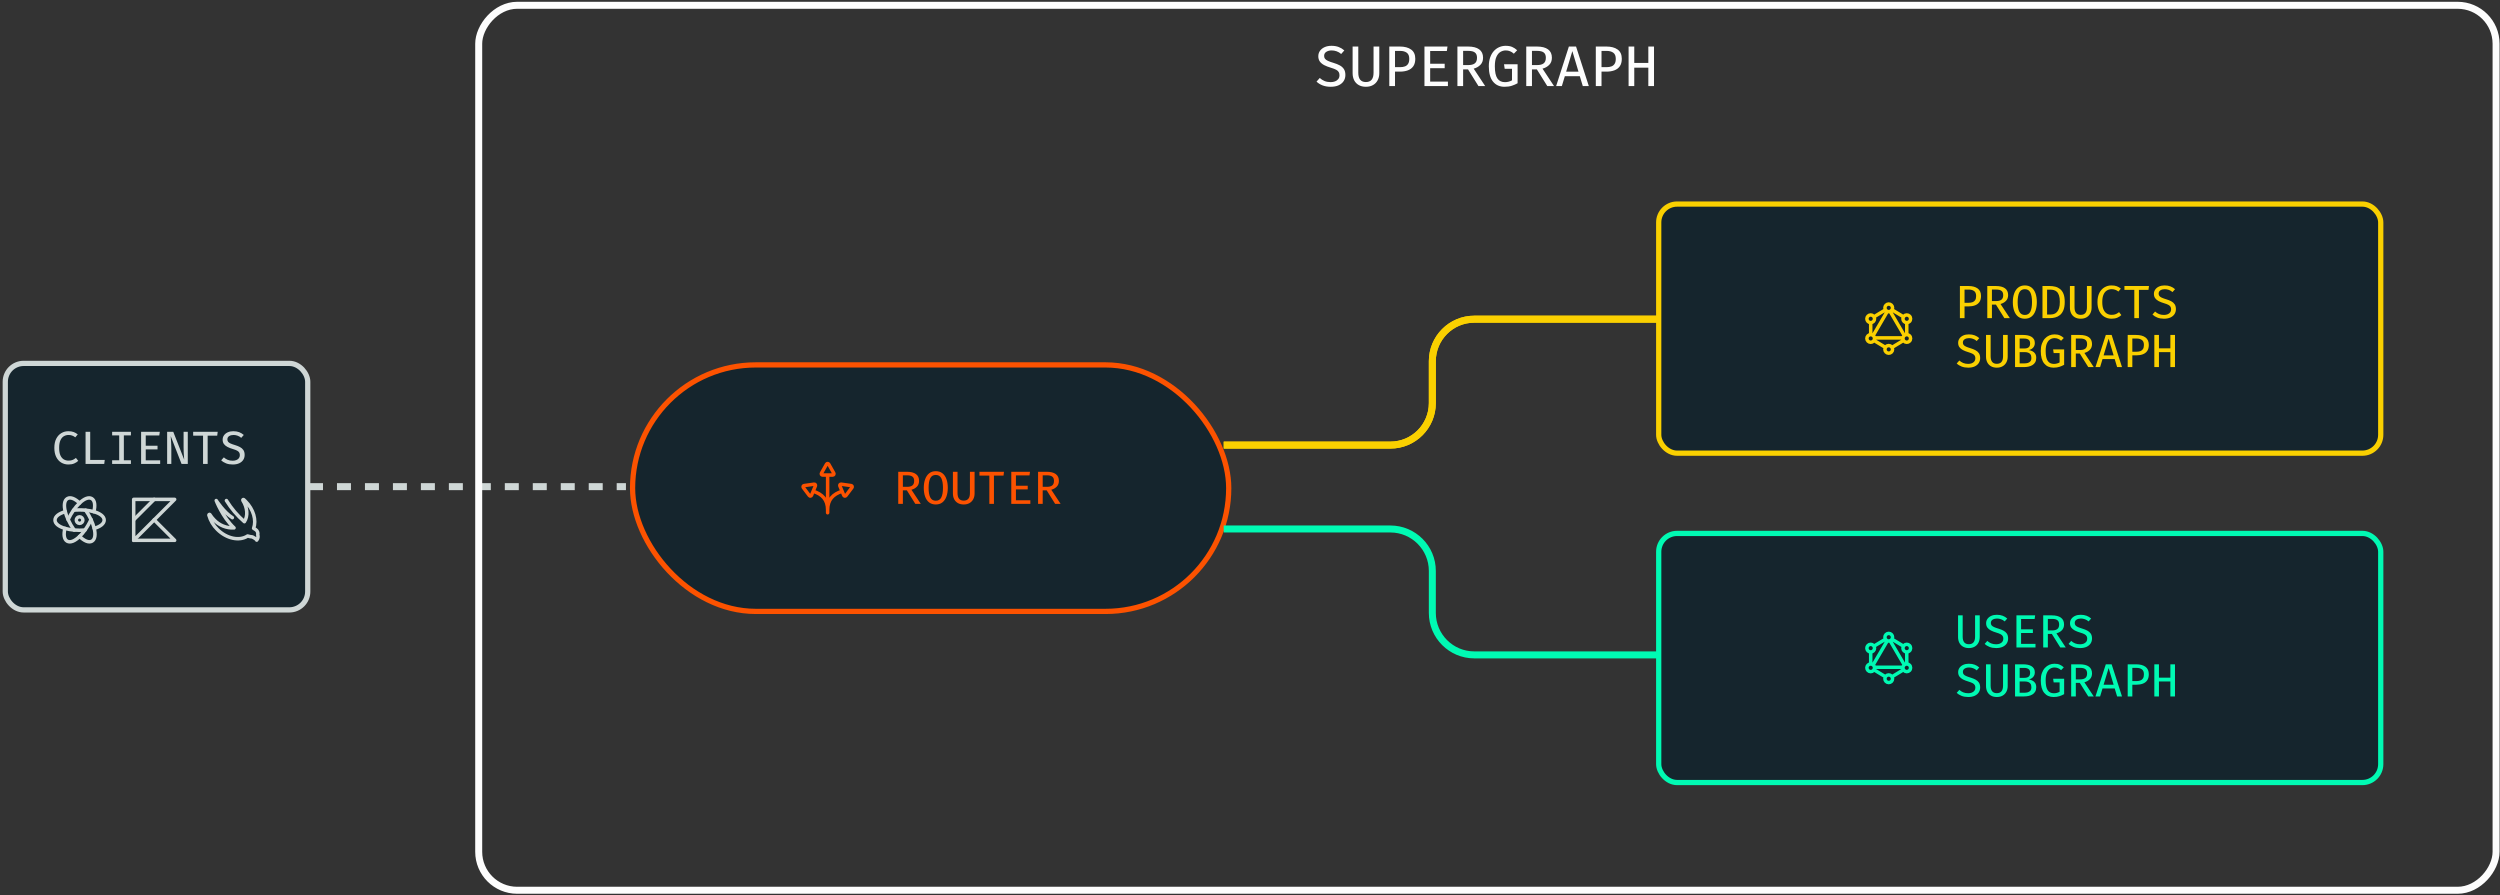
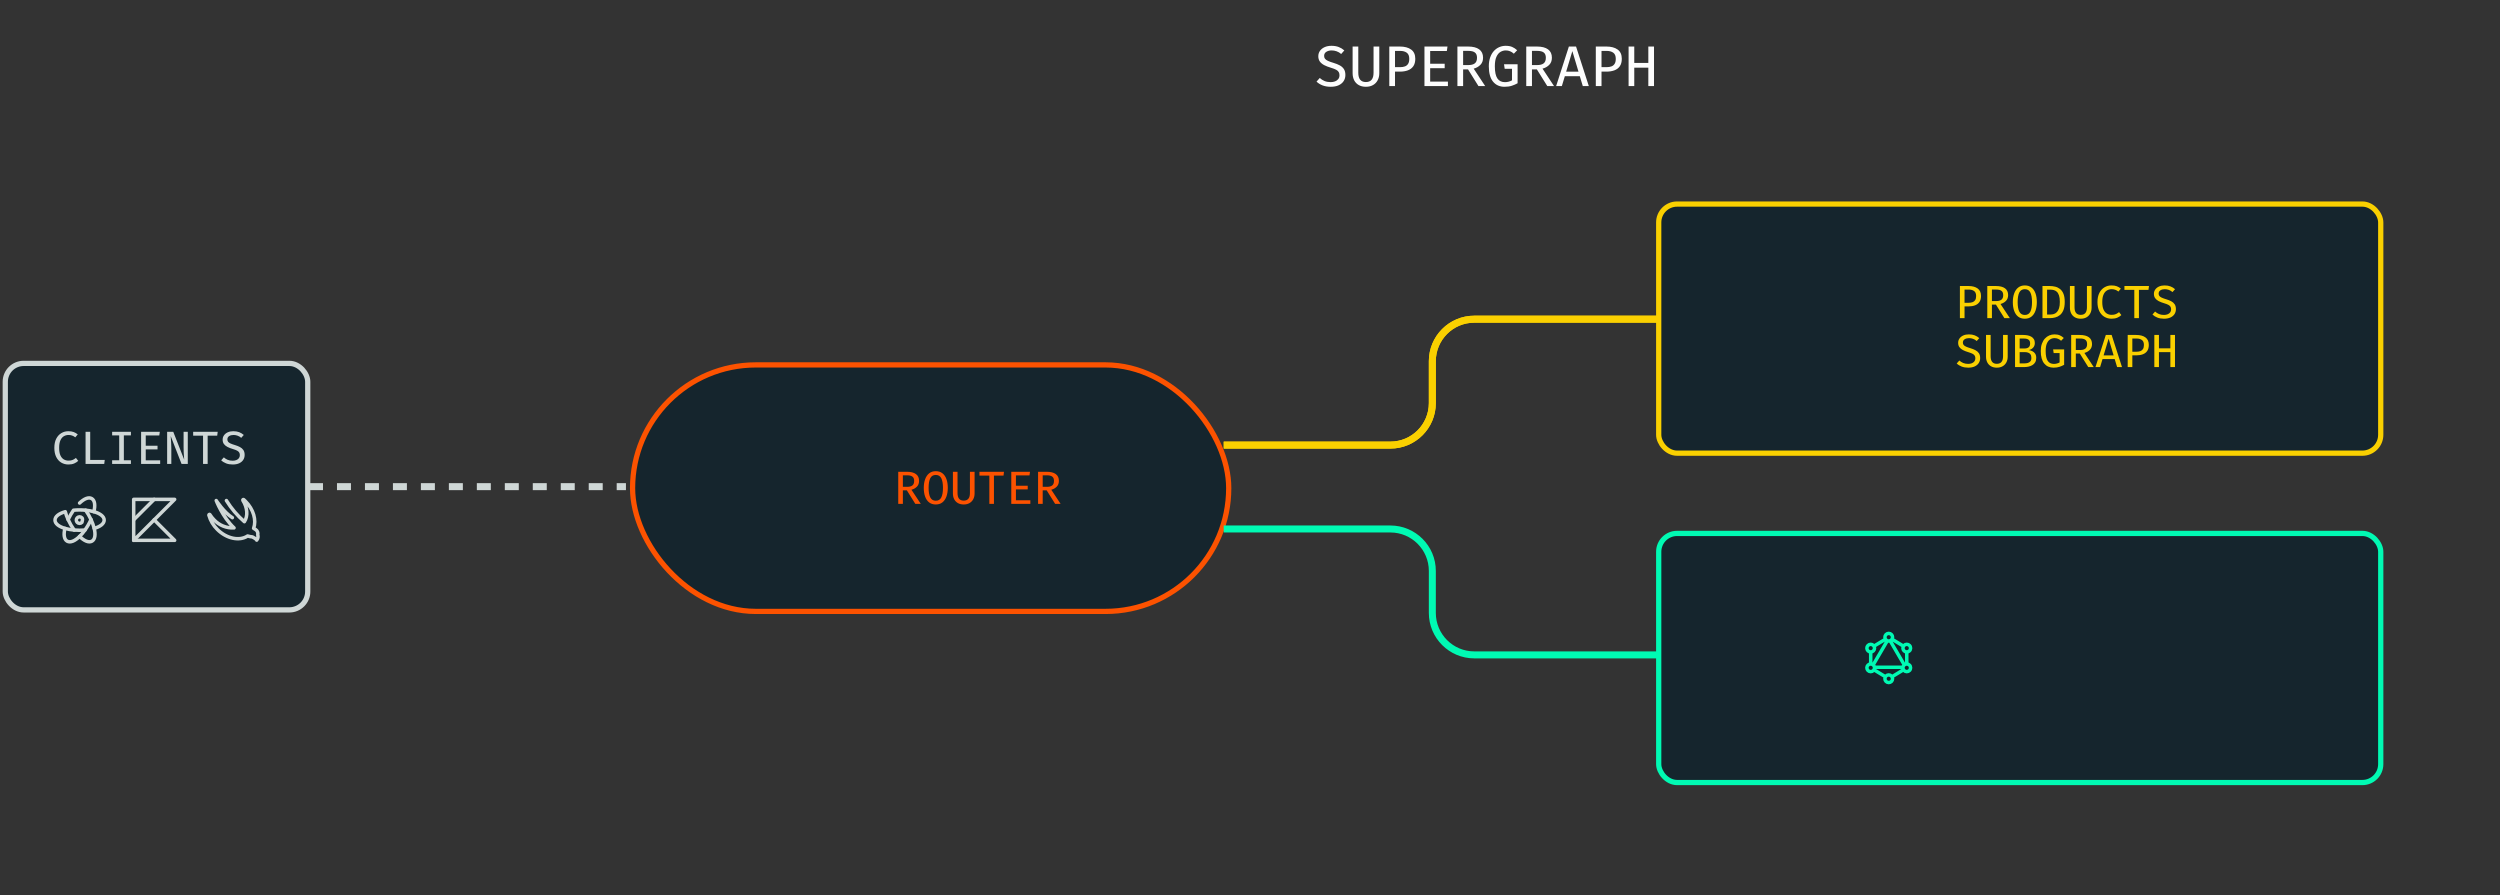
<svg xmlns="http://www.w3.org/2000/svg" width="715" height="256" viewBox="0 0 715 256" fill="none">
  <rect x="0" y="0" width="715" height="256" fill="#333333" stroke="none" />
  <rect x="1.511" y="103.931" width="86.5" height="70.5" rx="5.25" fill="#15252D" />
  <rect x="1.511" y="103.931" width="86.5" height="70.5" rx="5.25" stroke="#CFD7D6" stroke-width="1.5" />
  <path d="M19.534 123.327C20.143 123.327 20.654 123.405 21.067 123.561C21.485 123.716 21.876 123.943 22.241 124.241L21.527 125.081C21.243 124.845 20.941 124.674 20.621 124.567C20.301 124.456 19.965 124.401 19.614 124.401C19.13 124.401 18.683 124.518 18.274 124.754C17.865 124.99 17.536 125.376 17.287 125.914C17.038 126.452 16.914 127.174 16.914 128.081C16.914 128.965 17.032 129.676 17.267 130.214C17.507 130.747 17.83 131.136 18.234 131.381C18.643 131.621 19.099 131.741 19.601 131.741C20.103 131.741 20.518 131.663 20.847 131.507C21.181 131.347 21.47 131.165 21.714 130.961L22.374 131.807C22.085 132.092 21.71 132.336 21.247 132.541C20.79 132.745 20.23 132.847 19.567 132.847C18.807 132.847 18.123 132.665 17.514 132.301C16.91 131.936 16.43 131.401 16.074 130.694C15.719 129.983 15.541 129.112 15.541 128.081C15.541 127.05 15.721 126.181 16.081 125.474C16.445 124.767 16.93 124.234 17.534 123.874C18.143 123.51 18.81 123.327 19.534 123.327ZM24.472 132.681V123.494H25.799V131.534H29.959L29.812 132.681H24.472ZM37.444 123.494V124.527H35.423V131.641H37.444V132.681H32.07V131.641H34.09V124.527H32.07V123.494H37.444ZM41.681 124.534V127.487H45.055V128.534H41.681V131.647H45.808V132.681H40.355V123.494H45.708L45.555 124.534H41.681ZM51.92 132.681L48.82 124.714C48.828 124.87 48.846 125.136 48.873 125.514C48.904 125.887 48.933 126.318 48.96 126.807C48.986 127.292 49 127.776 49 128.261V132.681H47.8V123.494H49.553L52.686 131.481C52.677 131.33 52.657 131.078 52.626 130.727C52.595 130.372 52.566 129.952 52.54 129.467C52.517 128.983 52.506 128.465 52.506 127.914V123.494H53.706V132.681H51.92ZM59.391 124.594V132.681H58.071V124.594H55.244V123.494H62.264L62.124 124.594H59.391ZM69.969 130.114C69.969 130.647 69.834 131.121 69.562 131.534C69.296 131.943 68.907 132.265 68.396 132.501C67.889 132.732 67.273 132.847 66.549 132.847C65.847 132.847 65.22 132.741 64.669 132.527C64.118 132.314 63.649 132.021 63.262 131.647L64.016 130.801C64.336 131.098 64.702 131.334 65.116 131.507C65.529 131.681 66.011 131.767 66.562 131.767C66.922 131.767 67.256 131.71 67.562 131.594C67.874 131.474 68.122 131.296 68.309 131.061C68.5 130.821 68.596 130.521 68.596 130.161C68.596 129.876 68.538 129.634 68.422 129.434C68.311 129.23 68.114 129.05 67.829 128.894C67.545 128.738 67.147 128.585 66.636 128.434C66.013 128.252 65.48 128.045 65.036 127.814C64.596 127.578 64.258 127.296 64.022 126.967C63.791 126.634 63.676 126.225 63.676 125.741C63.676 125.265 63.807 124.847 64.069 124.487C64.331 124.123 64.691 123.838 65.149 123.634C65.607 123.43 66.133 123.327 66.729 123.327C67.374 123.327 67.936 123.421 68.416 123.607C68.9 123.794 69.336 124.058 69.722 124.401L68.989 125.227C68.66 124.938 68.307 124.73 67.929 124.601C67.556 124.467 67.176 124.401 66.789 124.401C66.3 124.401 65.885 124.507 65.542 124.721C65.2 124.93 65.029 125.25 65.029 125.681C65.029 125.938 65.098 126.158 65.236 126.341C65.374 126.518 65.605 126.683 65.929 126.834C66.258 126.985 66.707 127.145 67.276 127.314C67.769 127.461 68.218 127.641 68.622 127.854C69.031 128.063 69.358 128.347 69.602 128.707C69.847 129.063 69.969 129.532 69.969 130.114Z" fill="#CFD7D6" />
  <g clip-path="url(#clip0_451_2168)">
    <path d="M26.032 148.595C26.42 149.405 26.725 150.251 26.944 151.122C28.684 150.61 29.792 149.769 29.792 148.747C29.792 147.705 28.642 146.85 26.843 146.342" stroke="#CFD7D6" stroke-linecap="round" stroke-linejoin="round" />
    <path d="M19.481 148.595C19.144 147.87 18.872 147.117 18.669 146.345C16.875 146.853 15.731 147.707 15.731 148.747C15.731 149.767 16.836 150.607 18.571 151.122" stroke="#CFD7D6" stroke-linecap="round" stroke-linejoin="round" />
-     <path d="M21.026 145.92C21.535 145.18 22.116 144.493 22.761 143.869C21.448 142.619 20.165 142.079 19.28 142.59C18.378 143.11 18.212 144.534 18.672 146.347" stroke="#CFD7D6" stroke-linecap="round" stroke-linejoin="round" />
    <path d="M24.302 151.593C23.843 152.247 23.328 152.859 22.761 153.421C24.098 154.721 25.411 155.286 26.311 154.766C27.195 154.256 27.37 152.88 26.946 151.122" stroke="#CFD7D6" stroke-linecap="round" stroke-linejoin="round" />
    <path d="M21.213 151.592C20.318 151.523 19.432 151.364 18.569 151.118C18.141 152.881 18.319 154.261 19.201 154.773C20.103 155.293 21.419 154.725 22.759 153.421" stroke="#CFD7D6" stroke-linecap="round" stroke-linejoin="round" />
    <path d="M24.488 145.92C25.284 145.991 26.072 146.132 26.843 146.343C27.299 144.535 27.133 143.115 26.233 142.593C25.349 142.085 24.07 142.619 22.761 143.869" stroke="#CFD7D6" stroke-linecap="round" stroke-linejoin="round" />
    <path d="M24.488 145.92C23.937 145.867 23.363 145.836 22.761 145.836C22.158 145.836 21.58 145.867 21.026 145.92C20.742 146.33 20.464 146.765 20.196 147.228C19.928 147.692 19.696 148.147 19.481 148.595C19.711 149.099 19.973 149.613 20.273 150.133C20.573 150.653 20.89 151.14 21.21 151.593C22.238 151.681 23.272 151.681 24.299 151.593C24.973 150.653 25.553 149.649 26.031 148.595C25.594 147.661 25.078 146.766 24.488 145.92Z" stroke="#CFD7D6" stroke-linecap="round" stroke-linejoin="round" />
-     <path d="M21.823 148.747C21.823 148.996 21.922 149.234 22.098 149.41C22.274 149.586 22.512 149.685 22.761 149.685C23.009 149.685 23.248 149.586 23.424 149.41C23.599 149.234 23.698 148.996 23.698 148.747C23.698 148.498 23.599 148.26 23.424 148.084C23.248 147.908 23.009 147.81 22.761 147.81C22.512 147.81 22.274 147.908 22.098 148.084C21.922 148.26 21.823 148.498 21.823 148.747Z" stroke="#CFD7D6" stroke-linecap="round" stroke-linejoin="round" />
+     <path d="M21.823 148.747C21.823 148.996 21.922 149.234 22.098 149.41C22.274 149.586 22.512 149.685 22.761 149.685C23.009 149.685 23.248 149.586 23.424 149.41C23.698 148.498 23.599 148.26 23.424 148.084C23.248 147.908 23.009 147.81 22.761 147.81C22.512 147.81 22.274 147.908 22.098 148.084C21.922 148.26 21.823 148.498 21.823 148.747Z" stroke="#CFD7D6" stroke-linecap="round" stroke-linejoin="round" />
  </g>
  <g clip-path="url(#clip1_451_2168)">
    <path d="M38.235 142.82V154.539L49.953 142.82H38.235Z" stroke="#CFD7D6" stroke-linecap="round" stroke-linejoin="round" />
    <path d="M44.094 148.68L49.953 154.539H38.235" stroke="#CFD7D6" stroke-linecap="round" stroke-linejoin="round" />
    <path d="M44.094 142.82L38.36 148.555" stroke="#CFD7D6" stroke-linecap="round" stroke-linejoin="round" />
  </g>
  <g clip-path="url(#clip2_451_2168)">
    <path d="M66.454 148.055C64.011 146.536 61.842 143.155 61.842 143.155C61.842 143.155 63.636 147.874 66.93 150.974C65.868 151.032 64.807 150.858 63.821 150.461C62.835 150.065 61.948 149.457 61.223 148.68C60.764 148.221 60.36 147.712 60.017 147.161C59.995 147.134 59.964 147.116 59.929 147.11C59.895 147.104 59.859 147.111 59.83 147.13C59.795 147.148 59.768 147.176 59.751 147.211C59.734 147.246 59.729 147.286 59.736 147.324C60.169 148.877 61.003 150.289 62.154 151.417C64.817 154.08 68.486 154.817 70.817 153.292C71.267 153.43 71.73 153.52 72.198 153.561C73.411 154.186 73.411 154.474 73.411 154.474C73.587 154.267 73.707 154.02 73.761 153.754C73.814 153.488 73.799 153.213 73.717 152.955C73.782 152.669 73.757 152.37 73.645 152.099C73.533 151.829 73.34 151.599 73.092 151.442L72.536 151.099C73.379 148.799 72.536 145.686 70.192 143.349C70.036 143.186 69.873 143.036 69.704 142.892C69.676 142.867 69.639 142.854 69.601 142.854C69.563 142.854 69.527 142.867 69.498 142.892C69.469 142.916 69.449 142.948 69.441 142.985C69.433 143.021 69.438 143.059 69.454 143.092C70.773 145.186 70.967 147.58 69.892 149.205C67.879 147.464 66.146 145.424 64.754 143.155" stroke="#CFD7D6" stroke-linecap="round" stroke-linejoin="round" />
  </g>
  <rect x="180.917" y="104.363" width="170.5" height="70.5" rx="35.25" fill="#15252D" />
  <rect x="180.917" y="104.363" width="170.5" height="70.5" rx="35.25" stroke="#FC5200" stroke-width="1.5" />
  <g clip-path="url(#clip3_451_2168)">
    <path d="M232.565 140.508C235.158 141.321 236.703 142.883 236.703 145.832M236.703 145.832V146.645M236.703 145.832C236.703 142.883 238.247 141.321 240.84 140.508M236.703 145.832V135.863M235.234 135.863C235.174 135.863 235.114 135.847 235.061 135.816C235.008 135.786 234.965 135.742 234.934 135.689C234.904 135.636 234.889 135.576 234.889 135.515C234.889 135.454 234.906 135.394 234.937 135.342L236.405 132.738C236.436 132.686 236.479 132.644 236.531 132.614C236.584 132.584 236.643 132.568 236.703 132.568C236.763 132.568 236.822 132.584 236.874 132.614C236.926 132.644 236.97 132.686 237 132.738L238.469 135.341C238.5 135.394 238.516 135.454 238.517 135.515C238.517 135.576 238.501 135.636 238.471 135.689C238.441 135.742 238.397 135.786 238.344 135.816C238.292 135.847 238.232 135.863 238.171 135.863H235.234ZM233.21 138.951C233.233 138.894 233.241 138.833 233.233 138.772C233.225 138.712 233.201 138.654 233.164 138.606C233.126 138.558 233.077 138.52 233.02 138.497C232.964 138.474 232.902 138.467 232.842 138.475L229.967 138.879C229.907 138.888 229.851 138.911 229.803 138.948C229.755 138.985 229.718 139.034 229.695 139.09C229.672 139.145 229.664 139.206 229.671 139.266C229.679 139.326 229.702 139.382 229.739 139.431L231.484 141.747C231.521 141.796 231.57 141.834 231.626 141.858C231.682 141.881 231.744 141.89 231.804 141.882C231.865 141.874 231.922 141.851 231.971 141.814C232.019 141.777 232.057 141.728 232.081 141.671L232.643 140.311L233.21 138.951ZM240.195 138.951C240.172 138.894 240.164 138.833 240.172 138.772C240.18 138.712 240.204 138.654 240.242 138.606C240.279 138.558 240.328 138.52 240.385 138.497C240.441 138.474 240.503 138.467 240.563 138.475L243.438 138.879C243.498 138.888 243.555 138.911 243.602 138.948C243.65 138.985 243.687 139.034 243.71 139.09C243.733 139.145 243.741 139.206 243.734 139.266C243.726 139.326 243.703 139.382 243.666 139.431L241.921 141.747C241.884 141.796 241.835 141.834 241.779 141.858C241.723 141.881 241.661 141.89 241.601 141.882C241.54 141.874 241.483 141.851 241.434 141.814C241.386 141.777 241.348 141.728 241.324 141.671L240.762 140.311L240.195 138.951Z" stroke="#FC5200" stroke-linecap="round" stroke-linejoin="round" />
  </g>
  <path d="M262.856 137.533C262.856 138.222 262.645 138.778 262.223 139.2C261.805 139.618 261.29 139.907 260.676 140.067L263.35 144.113H261.783L259.363 140.24H258.223V144.113H256.896V134.927H259.343C260.494 134.927 261.367 135.147 261.963 135.587C262.559 136.022 262.856 136.671 262.856 137.533ZM261.45 137.533C261.45 136.969 261.285 136.562 260.956 136.313C260.632 136.064 260.132 135.94 259.456 135.94H258.223V139.233H259.47C260.101 139.233 260.587 139.104 260.93 138.847C261.276 138.584 261.45 138.147 261.45 137.533ZM271.068 139.527C271.068 140.46 270.939 141.284 270.681 142C270.423 142.716 270.039 143.276 269.528 143.68C269.021 144.08 268.39 144.28 267.634 144.28C266.879 144.28 266.245 144.084 265.734 143.693C265.228 143.298 264.845 142.744 264.588 142.033C264.33 141.322 264.201 140.491 264.201 139.54C264.201 138.602 264.33 137.776 264.588 137.06C264.845 136.34 265.228 135.778 265.734 135.373C266.245 134.964 266.879 134.76 267.634 134.76C268.39 134.76 269.021 134.958 269.528 135.353C270.039 135.749 270.423 136.304 270.681 137.02C270.939 137.736 271.068 138.571 271.068 139.527ZM269.688 139.527C269.688 138.318 269.528 137.4 269.208 136.773C268.892 136.147 268.368 135.833 267.634 135.833C266.901 135.833 266.374 136.149 266.054 136.78C265.739 137.411 265.581 138.331 265.581 139.54C265.581 140.744 265.743 141.658 266.068 142.28C266.397 142.898 266.919 143.207 267.634 143.207C268.368 143.207 268.892 142.896 269.208 142.273C269.528 141.647 269.688 140.731 269.688 139.527ZM278.732 134.927V141.12C278.732 141.742 278.606 142.291 278.352 142.767C278.103 143.242 277.746 143.613 277.279 143.88C276.817 144.147 276.263 144.28 275.619 144.28C274.97 144.28 274.415 144.147 273.952 143.88C273.49 143.613 273.137 143.242 272.892 142.767C272.652 142.291 272.532 141.742 272.532 141.12V134.927H273.852V141.02C273.852 142.46 274.441 143.18 275.619 143.18C276.806 143.18 277.399 142.46 277.399 141.02V134.927H278.732ZM284.27 136.027V144.113H282.95V136.027H280.124V134.927H287.144L287.004 136.027H284.27ZM290.555 135.967V138.92H293.928V139.967H290.555V143.08H294.682V144.113H289.228V134.927H294.582L294.428 135.967H290.555ZM302.847 137.533C302.847 138.222 302.635 138.778 302.213 139.2C301.795 139.618 301.28 139.907 300.667 140.067L303.34 144.113H301.773L299.353 140.24H298.213V144.113H296.887V134.927H299.333C300.484 134.927 301.358 135.147 301.953 135.587C302.549 136.022 302.847 136.671 302.847 137.533ZM301.44 137.533C301.44 136.969 301.275 136.562 300.947 136.313C300.622 136.064 300.122 135.94 299.447 135.94H298.213V139.233H299.46C300.091 139.233 300.578 139.104 300.92 138.847C301.267 138.584 301.44 138.147 301.44 137.533Z" fill="#FC5200" />
  <path d="M384.781 21.454C384.781 22.111 384.614 22.693 384.28 23.202C383.952 23.705 383.473 24.102 382.844 24.392C382.221 24.676 381.463 24.818 380.572 24.818C379.707 24.818 378.936 24.687 378.258 24.425C377.579 24.162 377.002 23.801 376.526 23.341L377.454 22.299C377.847 22.666 378.299 22.956 378.807 23.169C379.316 23.383 379.91 23.489 380.588 23.489C381.031 23.489 381.441 23.418 381.819 23.276C382.202 23.128 382.508 22.909 382.738 22.619C382.973 22.324 383.091 21.955 383.091 21.512C383.091 21.162 383.019 20.863 382.877 20.617C382.74 20.366 382.497 20.144 382.147 19.953C381.797 19.761 381.307 19.573 380.678 19.387C379.912 19.162 379.256 18.908 378.709 18.623C378.167 18.334 377.752 17.986 377.462 17.581C377.177 17.171 377.035 16.668 377.035 16.072C377.035 15.486 377.197 14.972 377.519 14.529C377.842 14.081 378.285 13.73 378.848 13.479C379.412 13.227 380.06 13.101 380.793 13.101C381.586 13.101 382.278 13.216 382.869 13.446C383.465 13.676 384.001 14.001 384.477 14.422L383.575 15.44C383.17 15.084 382.735 14.827 382.27 14.669C381.811 14.505 381.343 14.422 380.867 14.422C380.265 14.422 379.754 14.554 379.333 14.816C378.911 15.073 378.701 15.467 378.701 15.998C378.701 16.315 378.786 16.586 378.955 16.81C379.125 17.029 379.409 17.231 379.808 17.417C380.213 17.603 380.766 17.8 381.466 18.008C382.073 18.189 382.626 18.41 383.123 18.673C383.627 18.93 384.029 19.28 384.33 19.723C384.63 20.161 384.781 20.738 384.781 21.454ZM394.477 13.307V20.929C394.477 21.695 394.321 22.37 394.009 22.956C393.703 23.541 393.263 23.998 392.688 24.326C392.119 24.654 391.438 24.818 390.645 24.818C389.846 24.818 389.163 24.654 388.594 24.326C388.025 23.998 387.59 23.541 387.289 22.956C386.994 22.37 386.846 21.695 386.846 20.929V13.307H388.471V20.806C388.471 22.578 389.195 23.465 390.645 23.465C392.106 23.465 392.836 22.578 392.836 20.806V13.307H394.477ZM404.772 16.81C404.772 17.691 404.583 18.402 404.206 18.944C403.834 19.48 403.317 19.871 402.655 20.117C401.993 20.363 401.235 20.486 400.382 20.486H398.971V24.613H397.338V13.307H400.333C401.711 13.307 402.794 13.594 403.582 14.168C404.375 14.737 404.772 15.618 404.772 16.81ZM403.049 16.827C403.049 15.995 402.808 15.41 402.327 15.071C401.851 14.732 401.238 14.562 400.489 14.562H398.971V19.206H400.464C400.967 19.206 401.413 19.135 401.802 18.993C402.19 18.851 402.494 18.607 402.712 18.262C402.937 17.918 403.049 17.439 403.049 16.827ZM409.028 14.587V18.221H413.18V19.51H409.028V23.341H414.107V24.613H407.395V13.307H413.984L413.795 14.587H409.028ZM424.156 16.515C424.156 17.363 423.896 18.046 423.376 18.566C422.862 19.08 422.228 19.436 421.473 19.633L424.763 24.613H422.835L419.856 19.846H418.453V24.613H416.82V13.307H419.832C421.248 13.307 422.323 13.577 423.056 14.119C423.789 14.655 424.156 15.454 424.156 16.515ZM422.425 16.515C422.425 15.82 422.222 15.32 421.817 15.013C421.418 14.707 420.803 14.554 419.971 14.554H418.453V18.607H419.988C420.764 18.607 421.363 18.448 421.785 18.131C422.211 17.808 422.425 17.27 422.425 16.515ZM430.291 24.818C428.907 24.818 427.813 24.329 427.009 23.35C426.205 22.37 425.803 20.905 425.803 18.952C425.803 17.978 425.934 17.128 426.196 16.4C426.459 15.667 426.815 15.057 427.263 14.57C427.717 14.078 428.231 13.711 428.806 13.471C429.386 13.225 429.99 13.101 430.619 13.101C431.368 13.101 431.992 13.211 432.49 13.43C432.993 13.649 433.466 13.963 433.909 14.373L432.958 15.358C432.285 14.734 431.513 14.422 430.644 14.422C430.108 14.422 429.602 14.565 429.126 14.849C428.65 15.134 428.264 15.607 427.969 16.269C427.673 16.93 427.526 17.825 427.526 18.952C427.526 20.565 427.769 21.728 428.256 22.439C428.743 23.145 429.459 23.497 430.406 23.497C431.128 23.497 431.803 23.325 432.432 22.98V19.674H430.34L430.151 18.377H434.032V23.809C433.513 24.099 432.958 24.34 432.367 24.531C431.781 24.723 431.089 24.818 430.291 24.818ZM443.843 16.515C443.843 17.363 443.583 18.046 443.064 18.566C442.55 19.08 441.915 19.436 441.16 19.633L444.45 24.613H442.522L439.544 19.846H438.141V24.613H436.508V13.307H439.519C440.936 13.307 442.011 13.577 442.744 14.119C443.477 14.655 443.843 15.454 443.843 16.515ZM442.112 16.515C442.112 15.82 441.91 15.32 441.505 15.013C441.106 14.707 440.49 14.554 439.659 14.554H438.141V18.607H439.675C440.452 18.607 441.051 18.448 441.472 18.131C441.899 17.808 442.112 17.27 442.112 16.515ZM451.824 21.799H447.541L446.688 24.613H445.055L448.698 13.307H450.75L454.401 24.613H452.678L451.824 21.799ZM447.919 20.494H451.447L449.691 14.619L447.919 20.494ZM463.834 16.81C463.834 17.691 463.646 18.402 463.268 18.944C462.896 19.48 462.379 19.871 461.717 20.117C461.056 20.363 460.298 20.486 459.445 20.486H458.033V24.613H456.401V13.307H459.395C460.774 13.307 461.857 13.594 462.645 14.168C463.438 14.737 463.834 15.618 463.834 16.81ZM462.111 16.827C462.111 15.995 461.871 15.41 461.389 15.071C460.913 14.732 460.301 14.562 459.551 14.562H458.033V19.206H459.527C460.03 19.206 460.476 19.135 460.864 18.993C461.253 18.851 461.556 18.607 461.775 18.262C461.999 17.918 462.111 17.439 462.111 16.827ZM471.422 24.613V19.346H467.401V24.613H465.777V13.307H467.401V18.008H471.422V13.307H473.046V24.613H471.422Z" fill="#FDFDFD" />
  <rect x="474.391" y="58.363" width="206.5" height="71.245" rx="5.25" fill="#15252D" />
  <rect x="474.391" y="58.363" width="206.5" height="71.245" rx="5.25" stroke="#FAD000" stroke-width="1.5" />
  <g clip-path="url(#clip4_451_2168)">
    <path d="M544.249 96.642H536.098M544.399 97.364L541.107 99.359M535.021 95.704C535.311 95.704 535.589 95.819 535.794 96.025C535.999 96.23 536.115 96.508 536.115 96.798C536.115 97.088 535.999 97.366 535.794 97.571C535.589 97.776 535.311 97.892 535.021 97.892C534.731 97.892 534.453 97.776 534.248 97.571C534.042 97.366 533.927 97.088 533.927 96.798C533.927 96.508 534.042 96.23 534.248 96.025C534.453 95.819 534.731 95.704 535.021 95.704ZM535.021 95.704V92.265M545.333 95.704C545.624 95.704 545.902 95.819 546.107 96.025C546.312 96.23 546.427 96.508 546.427 96.798C546.427 97.088 546.312 97.366 546.107 97.571C545.902 97.776 545.624 97.892 545.333 97.892C545.043 97.892 544.765 97.776 544.56 97.571C544.355 97.366 544.24 97.088 544.24 96.798C544.24 96.508 544.355 96.23 544.56 96.025C544.765 95.819 545.043 95.704 545.333 95.704ZM545.333 95.704V92.265M539.77 89.057L535.724 95.973M540.585 89.057L544.63 95.974M539.242 88.615L535.955 90.607M535.955 97.364L539.247 99.359M541.113 88.615L544.399 90.607M540.177 89.142C540.467 89.142 540.745 89.026 540.951 88.821C541.156 88.616 541.271 88.338 541.271 88.048C541.271 87.758 541.156 87.48 540.951 87.275C540.745 87.069 540.467 86.954 540.177 86.954C539.887 86.954 539.609 87.069 539.404 87.275C539.199 87.48 539.083 87.758 539.083 88.048C539.083 88.338 539.199 88.616 539.404 88.821C539.609 89.026 539.887 89.142 540.177 89.142ZM535.021 92.267C535.311 92.267 535.589 92.151 535.794 91.946C535.999 91.741 536.115 91.463 536.115 91.173C536.115 90.883 535.999 90.605 535.794 90.4C535.589 90.194 535.311 90.079 535.021 90.079C534.731 90.079 534.453 90.194 534.248 90.4C534.042 90.605 533.927 90.883 533.927 91.173C533.927 91.463 534.042 91.741 534.248 91.946C534.453 92.151 534.731 92.267 535.021 92.267ZM545.333 92.267C545.624 92.267 545.902 92.151 546.107 91.946C546.312 91.741 546.427 91.463 546.427 91.173C546.427 90.883 546.312 90.605 546.107 90.4C545.902 90.194 545.624 90.079 545.333 90.079C545.043 90.079 544.765 90.194 544.56 90.4C544.355 90.605 544.24 90.883 544.24 91.173C544.24 91.463 544.355 91.741 544.56 91.946C544.765 92.151 545.043 92.267 545.333 92.267ZM540.177 101.017C540.467 101.017 540.745 100.901 540.951 100.696C541.156 100.491 541.271 100.213 541.271 99.923C541.271 99.633 541.156 99.355 540.951 99.15C540.745 98.944 540.467 98.829 540.177 98.829C539.887 98.829 539.609 98.944 539.404 99.15C539.199 99.355 539.083 99.633 539.083 99.923C539.083 100.213 539.199 100.491 539.404 100.696C539.609 100.901 539.887 101.017 540.177 101.017Z" stroke="#FAD000" stroke-linecap="round" stroke-linejoin="round" />
  </g>
  <path d="M566.572 84.645C566.572 85.361 566.418 85.939 566.112 86.379C565.809 86.814 565.389 87.132 564.852 87.332C564.314 87.532 563.698 87.632 563.005 87.632H561.858V90.985H560.532V81.799H562.965C564.085 81.799 564.965 82.032 565.605 82.499C566.249 82.961 566.572 83.677 566.572 84.645ZM565.172 84.659C565.172 83.983 564.976 83.508 564.585 83.232C564.198 82.957 563.701 82.819 563.092 82.819H561.858V86.592H563.072C563.481 86.592 563.843 86.534 564.158 86.419C564.474 86.303 564.721 86.105 564.898 85.825C565.081 85.545 565.172 85.156 565.172 84.659ZM574.323 84.405C574.323 85.094 574.112 85.65 573.69 86.072C573.272 86.49 572.756 86.779 572.143 86.939L574.816 90.985H573.25L570.83 87.112H569.69V90.985H568.363V81.799H570.81C571.961 81.799 572.834 82.019 573.43 82.459C574.025 82.894 574.323 83.543 574.323 84.405ZM572.916 84.405C572.916 83.841 572.752 83.434 572.423 83.185C572.099 82.936 571.599 82.812 570.923 82.812H569.69V86.105H570.936C571.568 86.105 572.054 85.977 572.396 85.719C572.743 85.457 572.916 85.019 572.916 84.405ZM582.534 86.399C582.534 87.332 582.406 88.156 582.148 88.872C581.89 89.588 581.506 90.148 580.994 90.552C580.488 90.952 579.857 91.152 579.101 91.152C578.346 91.152 577.712 90.957 577.201 90.565C576.694 90.17 576.312 89.617 576.054 88.905C575.797 88.194 575.668 87.363 575.668 86.412C575.668 85.474 575.797 84.648 576.054 83.932C576.312 83.212 576.694 82.65 577.201 82.245C577.712 81.837 578.346 81.632 579.101 81.632C579.857 81.632 580.488 81.83 580.994 82.225C581.506 82.621 581.89 83.177 582.148 83.892C582.406 84.608 582.534 85.443 582.534 86.399ZM581.154 86.399C581.154 85.19 580.994 84.272 580.674 83.645C580.359 83.019 579.834 82.705 579.101 82.705C578.368 82.705 577.841 83.021 577.521 83.652C577.206 84.283 577.048 85.203 577.048 86.412C577.048 87.617 577.21 88.53 577.534 89.152C577.863 89.77 578.386 90.079 579.101 90.079C579.834 90.079 580.359 89.768 580.674 89.145C580.994 88.519 581.154 87.603 581.154 86.399ZM590.513 86.345C590.513 87.301 590.388 88.083 590.139 88.692C589.89 89.301 589.559 89.772 589.146 90.105C588.737 90.434 588.286 90.663 587.793 90.792C587.299 90.921 586.806 90.985 586.313 90.985H584.146V81.799H586.166C586.713 81.799 587.244 81.859 587.759 81.979C588.275 82.099 588.739 82.321 589.153 82.645C589.57 82.965 589.901 83.423 590.146 84.019C590.39 84.614 590.513 85.39 590.513 86.345ZM589.113 86.345C589.113 85.576 589.033 84.959 588.873 84.492C588.717 84.025 588.508 83.674 588.246 83.439C587.984 83.203 587.695 83.045 587.379 82.965C587.068 82.885 586.757 82.845 586.446 82.845H585.466V89.952H586.459C586.784 89.952 587.104 89.901 587.419 89.799C587.735 89.697 588.019 89.514 588.273 89.252C588.53 88.99 588.735 88.623 588.886 88.152C589.037 87.681 589.113 87.079 589.113 86.345ZM598.197 81.799V87.992C598.197 88.614 598.071 89.163 597.817 89.639C597.568 90.114 597.211 90.485 596.744 90.752C596.282 91.019 595.728 91.152 595.084 91.152C594.435 91.152 593.879 91.019 593.417 90.752C592.955 90.485 592.602 90.114 592.357 89.639C592.117 89.163 591.997 88.614 591.997 87.992V81.799H593.317V87.892C593.317 89.332 593.906 90.052 595.084 90.052C596.271 90.052 596.864 89.332 596.864 87.892V81.799H598.197ZM603.869 81.632C604.477 81.632 604.989 81.71 605.402 81.865C605.82 82.021 606.211 82.248 606.575 82.545L605.862 83.385C605.577 83.15 605.275 82.979 604.955 82.872C604.635 82.761 604.3 82.705 603.949 82.705C603.464 82.705 603.017 82.823 602.609 83.059C602.2 83.294 601.871 83.681 601.622 84.219C601.373 84.757 601.249 85.479 601.249 86.385C601.249 87.27 601.366 87.981 601.602 88.519C601.842 89.052 602.164 89.441 602.569 89.685C602.977 89.925 603.433 90.045 603.935 90.045C604.437 90.045 604.853 89.968 605.182 89.812C605.515 89.652 605.804 89.47 606.049 89.265L606.709 90.112C606.42 90.397 606.044 90.641 605.582 90.845C605.124 91.05 604.564 91.152 603.902 91.152C603.142 91.152 602.457 90.97 601.849 90.605C601.244 90.241 600.764 89.705 600.409 88.999C600.053 88.288 599.875 87.416 599.875 86.385C599.875 85.354 600.055 84.485 600.415 83.779C600.78 83.072 601.264 82.539 601.869 82.179C602.477 81.814 603.144 81.632 603.869 81.632ZM611.733 82.899V90.985H610.413V82.899H607.587V81.799H614.607L614.467 82.899H611.733ZM622.311 88.419C622.311 88.952 622.176 89.425 621.905 89.839C621.638 90.248 621.249 90.57 620.738 90.805C620.231 91.037 619.616 91.152 618.891 91.152C618.189 91.152 617.562 91.045 617.011 90.832C616.46 90.619 615.991 90.325 615.605 89.952L616.358 89.105C616.678 89.403 617.045 89.639 617.458 89.812C617.871 89.985 618.354 90.072 618.905 90.072C619.265 90.072 619.598 90.014 619.905 89.899C620.216 89.779 620.465 89.601 620.651 89.365C620.842 89.125 620.938 88.825 620.938 88.465C620.938 88.181 620.88 87.939 620.765 87.739C620.654 87.534 620.456 87.354 620.171 87.199C619.887 87.043 619.489 86.89 618.978 86.739C618.356 86.556 617.822 86.35 617.378 86.119C616.938 85.883 616.6 85.601 616.365 85.272C616.134 84.939 616.018 84.53 616.018 84.045C616.018 83.57 616.149 83.152 616.411 82.792C616.674 82.428 617.034 82.143 617.491 81.939C617.949 81.734 618.476 81.632 619.071 81.632C619.716 81.632 620.278 81.725 620.758 81.912C621.242 82.099 621.678 82.363 622.065 82.705L621.331 83.532C621.002 83.243 620.649 83.034 620.271 82.905C619.898 82.772 619.518 82.705 619.131 82.705C618.642 82.705 618.227 82.812 617.885 83.025C617.542 83.234 617.371 83.554 617.371 83.985C617.371 84.243 617.44 84.463 617.578 84.645C617.716 84.823 617.947 84.988 618.271 85.139C618.6 85.29 619.049 85.45 619.618 85.619C620.111 85.765 620.56 85.945 620.965 86.159C621.374 86.368 621.7 86.652 621.945 87.012C622.189 87.368 622.311 87.837 622.311 88.419ZM566.325 102.419C566.325 102.952 566.189 103.425 565.918 103.839C565.652 104.248 565.263 104.57 564.752 104.805C564.245 105.036 563.629 105.152 562.905 105.152C562.203 105.152 561.576 105.045 561.025 104.832C560.474 104.619 560.005 104.325 559.618 103.952L560.372 103.105C560.692 103.403 561.058 103.639 561.472 103.812C561.885 103.985 562.367 104.072 562.918 104.072C563.278 104.072 563.612 104.014 563.918 103.899C564.229 103.779 564.478 103.601 564.665 103.365C564.856 103.125 564.952 102.825 564.952 102.465C564.952 102.181 564.894 101.939 564.778 101.739C564.667 101.534 564.469 101.354 564.185 101.199C563.901 101.043 563.503 100.89 562.992 100.739C562.369 100.556 561.836 100.35 561.392 100.119C560.952 99.883 560.614 99.601 560.378 99.272C560.147 98.939 560.032 98.53 560.032 98.045C560.032 97.57 560.163 97.152 560.425 96.792C560.687 96.428 561.047 96.143 561.505 95.939C561.963 95.734 562.489 95.632 563.085 95.632C563.729 95.632 564.292 95.725 564.772 95.912C565.256 96.099 565.692 96.363 566.078 96.705L565.345 97.532C565.016 97.243 564.663 97.034 564.285 96.905C563.912 96.772 563.532 96.705 563.145 96.705C562.656 96.705 562.241 96.812 561.898 97.025C561.556 97.234 561.385 97.554 561.385 97.985C561.385 98.243 561.454 98.463 561.592 98.645C561.729 98.823 561.961 98.988 562.285 99.139C562.614 99.29 563.063 99.45 563.632 99.619C564.125 99.765 564.574 99.945 564.978 100.159C565.387 100.368 565.714 100.652 565.958 101.012C566.203 101.368 566.325 101.836 566.325 102.419ZM574.203 95.799V101.992C574.203 102.614 574.076 103.163 573.823 103.639C573.574 104.114 573.216 104.485 572.75 104.752C572.288 105.019 571.734 105.152 571.09 105.152C570.441 105.152 569.885 105.019 569.423 104.752C568.961 104.485 568.608 104.114 568.363 103.639C568.123 103.163 568.003 102.614 568.003 101.992V95.799H569.323V101.892C569.323 103.332 569.912 104.052 571.09 104.052C572.276 104.052 572.87 103.332 572.87 101.892V95.799H574.203ZM582.361 102.352C582.361 102.859 582.261 103.281 582.061 103.619C581.866 103.956 581.599 104.225 581.261 104.425C580.928 104.625 580.552 104.77 580.134 104.859C579.721 104.943 579.297 104.985 578.861 104.985H576.301V95.799H578.668C579.081 95.799 579.483 95.837 579.874 95.912C580.266 95.983 580.619 96.108 580.934 96.285C581.25 96.459 581.499 96.697 581.681 96.999C581.868 97.296 581.961 97.67 581.961 98.119C581.961 98.505 581.879 98.837 581.714 99.112C581.554 99.383 581.346 99.603 581.088 99.772C580.83 99.936 580.554 100.052 580.261 100.119C580.594 100.176 580.921 100.283 581.241 100.439C581.566 100.59 581.832 100.819 582.041 101.125C582.254 101.428 582.361 101.836 582.361 102.352ZM580.614 98.205C580.614 97.708 580.459 97.354 580.148 97.145C579.841 96.932 579.417 96.825 578.874 96.825H577.621V99.665H578.981C579.51 99.665 579.914 99.552 580.194 99.325C580.474 99.094 580.614 98.721 580.614 98.205ZM580.974 102.372C580.974 101.932 580.888 101.592 580.714 101.352C580.546 101.108 580.317 100.939 580.028 100.845C579.743 100.752 579.428 100.705 579.081 100.705H577.621V103.925H579.021C579.319 103.925 579.617 103.888 579.914 103.812C580.217 103.732 580.468 103.581 580.668 103.359C580.872 103.136 580.974 102.808 580.974 102.372ZM587.306 105.152C586.181 105.152 585.293 104.754 584.639 103.959C583.986 103.163 583.659 101.972 583.659 100.385C583.659 99.594 583.766 98.903 583.979 98.312C584.193 97.716 584.481 97.221 584.846 96.825C585.215 96.425 585.633 96.128 586.099 95.932C586.57 95.732 587.061 95.632 587.573 95.632C588.181 95.632 588.688 95.721 589.093 95.899C589.501 96.076 589.886 96.332 590.246 96.665L589.473 97.465C588.926 96.959 588.299 96.705 587.593 96.705C587.157 96.705 586.746 96.821 586.359 97.052C585.973 97.283 585.659 97.668 585.419 98.205C585.179 98.743 585.059 99.47 585.059 100.385C585.059 101.696 585.257 102.641 585.653 103.219C586.048 103.792 586.63 104.079 587.399 104.079C587.986 104.079 588.535 103.939 589.046 103.659V100.972H587.346L587.193 99.919H590.346V104.332C589.924 104.568 589.473 104.763 588.993 104.919C588.517 105.074 587.955 105.152 587.306 105.152ZM598.317 98.405C598.317 99.094 598.106 99.65 597.684 100.072C597.266 100.49 596.751 100.779 596.137 100.939L598.811 104.985H597.244L594.824 101.112H593.684V104.985H592.357V95.799H594.804C595.955 95.799 596.828 96.019 597.424 96.459C598.019 96.894 598.317 97.543 598.317 98.405ZM596.911 98.405C596.911 97.841 596.746 97.434 596.417 97.185C596.093 96.936 595.593 96.812 594.917 96.812H593.684V100.105H594.931C595.562 100.105 596.048 99.977 596.391 99.719C596.737 99.457 596.911 99.019 596.911 98.405ZM604.802 102.699H601.322L600.629 104.985H599.302L602.262 95.799H603.929L606.895 104.985H605.495L604.802 102.699ZM601.629 101.639H604.495L603.069 96.865L601.629 101.639ZM614.56 98.645C614.56 99.361 614.407 99.939 614.1 100.379C613.798 100.814 613.378 101.132 612.84 101.332C612.302 101.532 611.687 101.632 610.993 101.632H609.847V104.985H608.52V95.799H610.953C612.073 95.799 612.953 96.032 613.593 96.499C614.238 96.961 614.56 97.677 614.56 98.645ZM613.16 98.659C613.16 97.983 612.964 97.508 612.573 97.232C612.187 96.957 611.689 96.819 611.08 96.819H609.847V100.592H611.06C611.469 100.592 611.831 100.534 612.147 100.419C612.462 100.303 612.709 100.105 612.887 99.825C613.069 99.545 613.16 99.156 613.16 98.659ZM620.725 104.985V100.705H617.458V104.985H616.138V95.799H617.458V99.619H620.725V95.799H622.045V104.985H620.725Z" fill="#FAD000" />
  <rect x="474.391" y="152.559" width="206.5" height="71.245" rx="5.25" fill="#15252D" />
  <rect x="474.391" y="152.559" width="206.5" height="71.245" rx="5.25" stroke="#00FAB3" stroke-width="1.5" />
  <g clip-path="url(#clip5_451_2168)">
    <path d="M544.249 190.837H536.098M544.399 191.559L541.107 193.554M535.021 189.899C535.311 189.899 535.589 190.015 535.794 190.22C535.999 190.425 536.115 190.703 536.115 190.993C536.115 191.283 535.999 191.561 535.794 191.767C535.589 191.972 535.311 192.087 535.021 192.087C534.731 192.087 534.453 191.972 534.248 191.767C534.042 191.561 533.927 191.283 533.927 190.993C533.927 190.703 534.042 190.425 534.248 190.22C534.453 190.015 534.731 189.899 535.021 189.899ZM535.021 189.899V186.46M545.333 189.899C545.624 189.899 545.902 190.015 546.107 190.22C546.312 190.425 546.427 190.703 546.427 190.993C546.427 191.283 546.312 191.561 546.107 191.767C545.902 191.972 545.624 192.087 545.333 192.087C545.043 192.087 544.765 191.972 544.56 191.767C544.355 191.561 544.24 191.283 544.24 190.993C544.24 190.703 544.355 190.425 544.56 190.22C544.765 190.015 545.043 189.899 545.333 189.899ZM545.333 189.899V186.46M539.77 183.253L535.724 190.168M540.585 183.253L544.63 190.169M539.242 182.81L535.955 184.802M535.955 191.559L539.247 193.554M541.113 182.81L544.399 184.802M540.177 183.337C540.467 183.337 540.745 183.222 540.951 183.017C541.156 182.811 541.271 182.533 541.271 182.243C541.271 181.953 541.156 181.675 540.951 181.47C540.745 181.265 540.467 181.149 540.177 181.149C539.887 181.149 539.609 181.265 539.404 181.47C539.199 181.675 539.083 181.953 539.083 182.243C539.083 182.533 539.199 182.811 539.404 183.017C539.609 183.222 539.887 183.337 540.177 183.337ZM535.021 186.462C535.311 186.462 535.589 186.347 535.794 186.142C535.999 185.936 536.115 185.658 536.115 185.368C536.115 185.078 535.999 184.8 535.794 184.595C535.589 184.39 535.311 184.274 535.021 184.274C534.731 184.274 534.453 184.39 534.248 184.595C534.042 184.8 533.927 185.078 533.927 185.368C533.927 185.658 534.042 185.936 534.248 186.142C534.453 186.347 534.731 186.462 535.021 186.462ZM545.333 186.462C545.624 186.462 545.902 186.347 546.107 186.142C546.312 185.936 546.427 185.658 546.427 185.368C546.427 185.078 546.312 184.8 546.107 184.595C545.902 184.39 545.624 184.274 545.333 184.274C545.043 184.274 544.765 184.39 544.56 184.595C544.355 184.8 544.24 185.078 544.24 185.368C544.24 185.658 544.355 185.936 544.56 186.142C544.765 186.347 545.043 186.462 545.333 186.462ZM540.177 195.212C540.467 195.212 540.745 195.097 540.951 194.892C541.156 194.686 541.271 194.408 541.271 194.118C541.271 193.828 541.156 193.55 540.951 193.345C540.745 193.14 540.467 193.024 540.177 193.024C539.887 193.024 539.609 193.14 539.404 193.345C539.199 193.55 539.083 193.828 539.083 194.118C539.083 194.408 539.199 194.686 539.404 194.892C539.609 195.097 539.887 195.212 540.177 195.212Z" stroke="#00FAB3" stroke-linecap="round" stroke-linejoin="round" />
  </g>
-   <path d="M566.205 175.994V182.187C566.205 182.81 566.078 183.358 565.825 183.834C565.576 184.31 565.218 184.681 564.752 184.947C564.289 185.214 563.736 185.347 563.092 185.347C562.443 185.347 561.887 185.214 561.425 184.947C560.963 184.681 560.609 184.31 560.365 183.834C560.125 183.358 560.005 182.81 560.005 182.187V175.994H561.325V182.087C561.325 183.527 561.914 184.247 563.092 184.247C564.278 184.247 564.872 183.527 564.872 182.087V175.994H566.205ZM574.323 182.614C574.323 183.147 574.188 183.621 573.916 184.034C573.65 184.443 573.261 184.765 572.75 185.001C572.243 185.232 571.628 185.347 570.903 185.347C570.201 185.347 569.574 185.241 569.023 185.027C568.472 184.814 568.003 184.521 567.616 184.147L568.37 183.301C568.69 183.598 569.056 183.834 569.47 184.007C569.883 184.181 570.365 184.267 570.916 184.267C571.276 184.267 571.61 184.21 571.916 184.094C572.228 183.974 572.476 183.796 572.663 183.561C572.854 183.321 572.95 183.021 572.95 182.661C572.95 182.376 572.892 182.134 572.776 181.934C572.665 181.73 572.468 181.55 572.183 181.394C571.899 181.238 571.501 181.085 570.99 180.934C570.368 180.752 569.834 180.545 569.39 180.314C568.95 180.078 568.612 179.796 568.376 179.467C568.145 179.134 568.03 178.725 568.03 178.241C568.03 177.765 568.161 177.347 568.423 176.987C568.685 176.623 569.045 176.338 569.503 176.134C569.961 175.93 570.488 175.827 571.083 175.827C571.728 175.827 572.29 175.921 572.77 176.107C573.254 176.294 573.69 176.558 574.076 176.901L573.343 177.727C573.014 177.438 572.661 177.23 572.283 177.101C571.91 176.967 571.53 176.901 571.143 176.901C570.654 176.901 570.239 177.007 569.896 177.221C569.554 177.43 569.383 177.75 569.383 178.181C569.383 178.438 569.452 178.658 569.59 178.841C569.728 179.018 569.959 179.183 570.283 179.334C570.612 179.485 571.061 179.645 571.63 179.814C572.123 179.961 572.572 180.141 572.976 180.354C573.385 180.563 573.712 180.847 573.956 181.207C574.201 181.563 574.323 182.032 574.323 182.614ZM578.028 177.034V179.987H581.401V181.034H578.028V184.147H582.154V185.181H576.701V175.994H582.054L581.901 177.034H578.028ZM590.319 178.601C590.319 179.29 590.108 179.845 589.686 180.267C589.268 180.685 588.753 180.974 588.139 181.134L590.813 185.181H589.246L586.826 181.307H585.686V185.181H584.359V175.994H586.806C587.957 175.994 588.83 176.214 589.426 176.654C590.021 177.09 590.319 177.738 590.319 178.601ZM588.913 178.601C588.913 178.036 588.748 177.63 588.419 177.381C588.095 177.132 587.595 177.007 586.919 177.007H585.686V180.301H586.933C587.564 180.301 588.05 180.172 588.393 179.914C588.739 179.652 588.913 179.214 588.913 178.601ZM598.317 182.614C598.317 183.147 598.182 183.621 597.911 184.034C597.644 184.443 597.255 184.765 596.744 185.001C596.237 185.232 595.622 185.347 594.897 185.347C594.195 185.347 593.568 185.241 593.017 185.027C592.466 184.814 591.997 184.521 591.611 184.147L592.364 183.301C592.684 183.598 593.051 183.834 593.464 184.007C593.877 184.181 594.359 184.267 594.911 184.267C595.271 184.267 595.604 184.21 595.911 184.094C596.222 183.974 596.471 183.796 596.657 183.561C596.848 183.321 596.944 183.021 596.944 182.661C596.944 182.376 596.886 182.134 596.771 181.934C596.659 181.73 596.462 181.55 596.177 181.394C595.893 181.238 595.495 181.085 594.984 180.934C594.362 180.752 593.828 180.545 593.384 180.314C592.944 180.078 592.606 179.796 592.371 179.467C592.139 179.134 592.024 178.725 592.024 178.241C592.024 177.765 592.155 177.347 592.417 176.987C592.679 176.623 593.039 176.338 593.497 176.134C593.955 175.93 594.482 175.827 595.077 175.827C595.722 175.827 596.284 175.921 596.764 176.107C597.248 176.294 597.684 176.558 598.071 176.901L597.337 177.727C597.008 177.438 596.655 177.23 596.277 177.101C595.904 176.967 595.524 176.901 595.137 176.901C594.648 176.901 594.233 177.007 593.891 177.221C593.548 177.43 593.377 177.75 593.377 178.181C593.377 178.438 593.446 178.658 593.584 178.841C593.722 179.018 593.953 179.183 594.277 179.334C594.606 179.485 595.055 179.645 595.624 179.814C596.117 179.961 596.566 180.141 596.971 180.354C597.379 180.563 597.706 180.847 597.951 181.207C598.195 181.563 598.317 182.032 598.317 182.614ZM566.325 196.614C566.325 197.147 566.189 197.621 565.918 198.034C565.652 198.443 565.263 198.765 564.752 199.001C564.245 199.232 563.629 199.347 562.905 199.347C562.203 199.347 561.576 199.241 561.025 199.027C560.474 198.814 560.005 198.521 559.618 198.147L560.372 197.301C560.692 197.598 561.058 197.834 561.472 198.007C561.885 198.181 562.367 198.267 562.918 198.267C563.278 198.267 563.612 198.21 563.918 198.094C564.229 197.974 564.478 197.796 564.665 197.561C564.856 197.321 564.952 197.021 564.952 196.661C564.952 196.376 564.894 196.134 564.778 195.934C564.667 195.73 564.469 195.55 564.185 195.394C563.901 195.238 563.503 195.085 562.992 194.934C562.369 194.752 561.836 194.545 561.392 194.314C560.952 194.078 560.614 193.796 560.378 193.467C560.147 193.134 560.032 192.725 560.032 192.241C560.032 191.765 560.163 191.347 560.425 190.987C560.687 190.623 561.047 190.338 561.505 190.134C561.963 189.93 562.489 189.827 563.085 189.827C563.729 189.827 564.292 189.921 564.772 190.107C565.256 190.294 565.692 190.558 566.078 190.901L565.345 191.727C565.016 191.438 564.663 191.23 564.285 191.101C563.912 190.967 563.532 190.901 563.145 190.901C562.656 190.901 562.241 191.007 561.898 191.221C561.556 191.43 561.385 191.75 561.385 192.181C561.385 192.438 561.454 192.658 561.592 192.841C561.729 193.018 561.961 193.183 562.285 193.334C562.614 193.485 563.063 193.645 563.632 193.814C564.125 193.961 564.574 194.141 564.978 194.354C565.387 194.563 565.714 194.847 565.958 195.207C566.203 195.563 566.325 196.032 566.325 196.614ZM574.203 189.994V196.187C574.203 196.81 574.076 197.358 573.823 197.834C573.574 198.31 573.216 198.681 572.75 198.947C572.288 199.214 571.734 199.347 571.09 199.347C570.441 199.347 569.885 199.214 569.423 198.947C568.961 198.681 568.608 198.31 568.363 197.834C568.123 197.358 568.003 196.81 568.003 196.187V189.994H569.323V196.087C569.323 197.527 569.912 198.247 571.09 198.247C572.276 198.247 572.87 197.527 572.87 196.087V189.994H574.203ZM582.361 196.547C582.361 197.054 582.261 197.476 582.061 197.814C581.866 198.152 581.599 198.421 581.261 198.621C580.928 198.821 580.552 198.965 580.134 199.054C579.721 199.138 579.297 199.181 578.861 199.181H576.301V189.994H578.668C579.081 189.994 579.483 190.032 579.874 190.107C580.266 190.178 580.619 190.303 580.934 190.481C581.25 190.654 581.499 190.892 581.681 191.194C581.868 191.492 581.961 191.865 581.961 192.314C581.961 192.701 581.879 193.032 581.714 193.307C581.554 193.578 581.346 193.798 581.088 193.967C580.83 194.132 580.554 194.247 580.261 194.314C580.594 194.372 580.921 194.478 581.241 194.634C581.566 194.785 581.832 195.014 582.041 195.321C582.254 195.623 582.361 196.032 582.361 196.547ZM580.614 192.401C580.614 191.903 580.459 191.55 580.148 191.341C579.841 191.127 579.417 191.021 578.874 191.021H577.621V193.861H578.981C579.51 193.861 579.914 193.747 580.194 193.521C580.474 193.29 580.614 192.916 580.614 192.401ZM580.974 196.567C580.974 196.127 580.888 195.787 580.714 195.547C580.546 195.303 580.317 195.134 580.028 195.041C579.743 194.947 579.428 194.901 579.081 194.901H577.621V198.121H579.021C579.319 198.121 579.617 198.083 579.914 198.007C580.217 197.927 580.468 197.776 580.668 197.554C580.872 197.332 580.974 197.003 580.974 196.567ZM587.306 199.347C586.181 199.347 585.293 198.95 584.639 198.154C583.986 197.358 583.659 196.167 583.659 194.581C583.659 193.79 583.766 193.098 583.979 192.507C584.193 191.912 584.481 191.416 584.846 191.021C585.215 190.621 585.633 190.323 586.099 190.127C586.57 189.927 587.061 189.827 587.573 189.827C588.181 189.827 588.688 189.916 589.093 190.094C589.501 190.272 589.886 190.527 590.246 190.861L589.473 191.661C588.926 191.154 588.299 190.901 587.593 190.901C587.157 190.901 586.746 191.016 586.359 191.247C585.973 191.478 585.659 191.863 585.419 192.401C585.179 192.938 585.059 193.665 585.059 194.581C585.059 195.892 585.257 196.836 585.653 197.414C586.048 197.987 586.63 198.274 587.399 198.274C587.986 198.274 588.535 198.134 589.046 197.854V195.167H587.346L587.193 194.114H590.346V198.527C589.924 198.763 589.473 198.958 588.993 199.114C588.517 199.27 587.955 199.347 587.306 199.347ZM598.317 192.601C598.317 193.29 598.106 193.845 597.684 194.267C597.266 194.685 596.751 194.974 596.137 195.134L598.811 199.181H597.244L594.824 195.307H593.684V199.181H592.357V189.994H594.804C595.955 189.994 596.828 190.214 597.424 190.654C598.019 191.09 598.317 191.738 598.317 192.601ZM596.911 192.601C596.911 192.036 596.746 191.63 596.417 191.381C596.093 191.132 595.593 191.007 594.917 191.007H593.684V194.301H594.931C595.562 194.301 596.048 194.172 596.391 193.914C596.737 193.652 596.911 193.214 596.911 192.601ZM604.802 196.894H601.322L600.629 199.181H599.302L602.262 189.994H603.929L606.895 199.181H605.495L604.802 196.894ZM601.629 195.834H604.495L603.069 191.061L601.629 195.834ZM614.56 192.841C614.56 193.556 614.407 194.134 614.1 194.574C613.798 195.01 613.378 195.327 612.84 195.527C612.302 195.727 611.687 195.827 610.993 195.827H609.847V199.181H608.52V189.994H610.953C612.073 189.994 612.953 190.227 613.593 190.694C614.238 191.156 614.56 191.872 614.56 192.841ZM613.16 192.854C613.16 192.178 612.964 191.703 612.573 191.427C612.187 191.152 611.689 191.014 611.08 191.014H609.847V194.787H611.06C611.469 194.787 611.831 194.73 612.147 194.614C612.462 194.498 612.709 194.301 612.887 194.021C613.069 193.741 613.16 193.352 613.16 192.854ZM620.725 199.181V194.901H617.458V199.181H616.138V189.994H617.458V193.814H620.725V189.994H622.045V199.181H620.725Z" fill="#00FAB3" />
  <path d="M88.376 139.181L179.019 139.181" stroke="#CFD7D6" stroke-width="2" stroke-dasharray="4 4" />
  <path d="M349.984 127.297H397.647C404.274 127.297 409.647 121.925 409.647 115.297V103.288C409.647 96.661 415.019 91.288 421.647 91.288H474.281" stroke="#FAD000" stroke-width="2" />
  <path d="M349.984 127.297H397.647C404.274 127.297 409.647 121.925 409.647 115.297V103.288C409.647 96.661 415.019 91.288 421.647 91.288H474.281" stroke="#FAD000" stroke-width="2" />
  <path d="M349.984 151.289H397.647C404.274 151.289 409.647 156.661 409.647 163.289V175.298C409.647 181.925 415.019 187.298 421.647 187.298H474.281" stroke="#00FAB3" stroke-width="2" />
-   <rect x="-1" y="1" width="576.971" height="253.103" rx="11" transform="matrix(-1 0 0 1 712.88 0.513)" stroke="#FDFDFD" stroke-width="2" />
  <defs>
    <clipPath id="clip0_451_2168">
      <rect width="16" height="16" fill="white" transform="translate(14.761 140.681)" />
    </clipPath>
    <clipPath id="clip1_451_2168">
      <rect width="13.333" height="13.333" fill="white" transform="translate(37.427 142.014)" />
    </clipPath>
    <clipPath id="clip2_451_2168">
      <rect width="16" height="16" fill="white" transform="translate(58.761 140.681)" />
    </clipPath>
    <clipPath id="clip3_451_2168">
-       <rect width="16" height="16" fill="white" transform="translate(228.703 131.613)" />
-     </clipPath>
+       </clipPath>
    <clipPath id="clip4_451_2168">
-       <rect width="16" height="16" fill="white" transform="translate(532.177 85.985)" />
-     </clipPath>
+       </clipPath>
    <clipPath id="clip5_451_2168">
      <rect width="16" height="16" fill="white" transform="translate(532.177 180.181)" />
    </clipPath>
  </defs>
</svg>